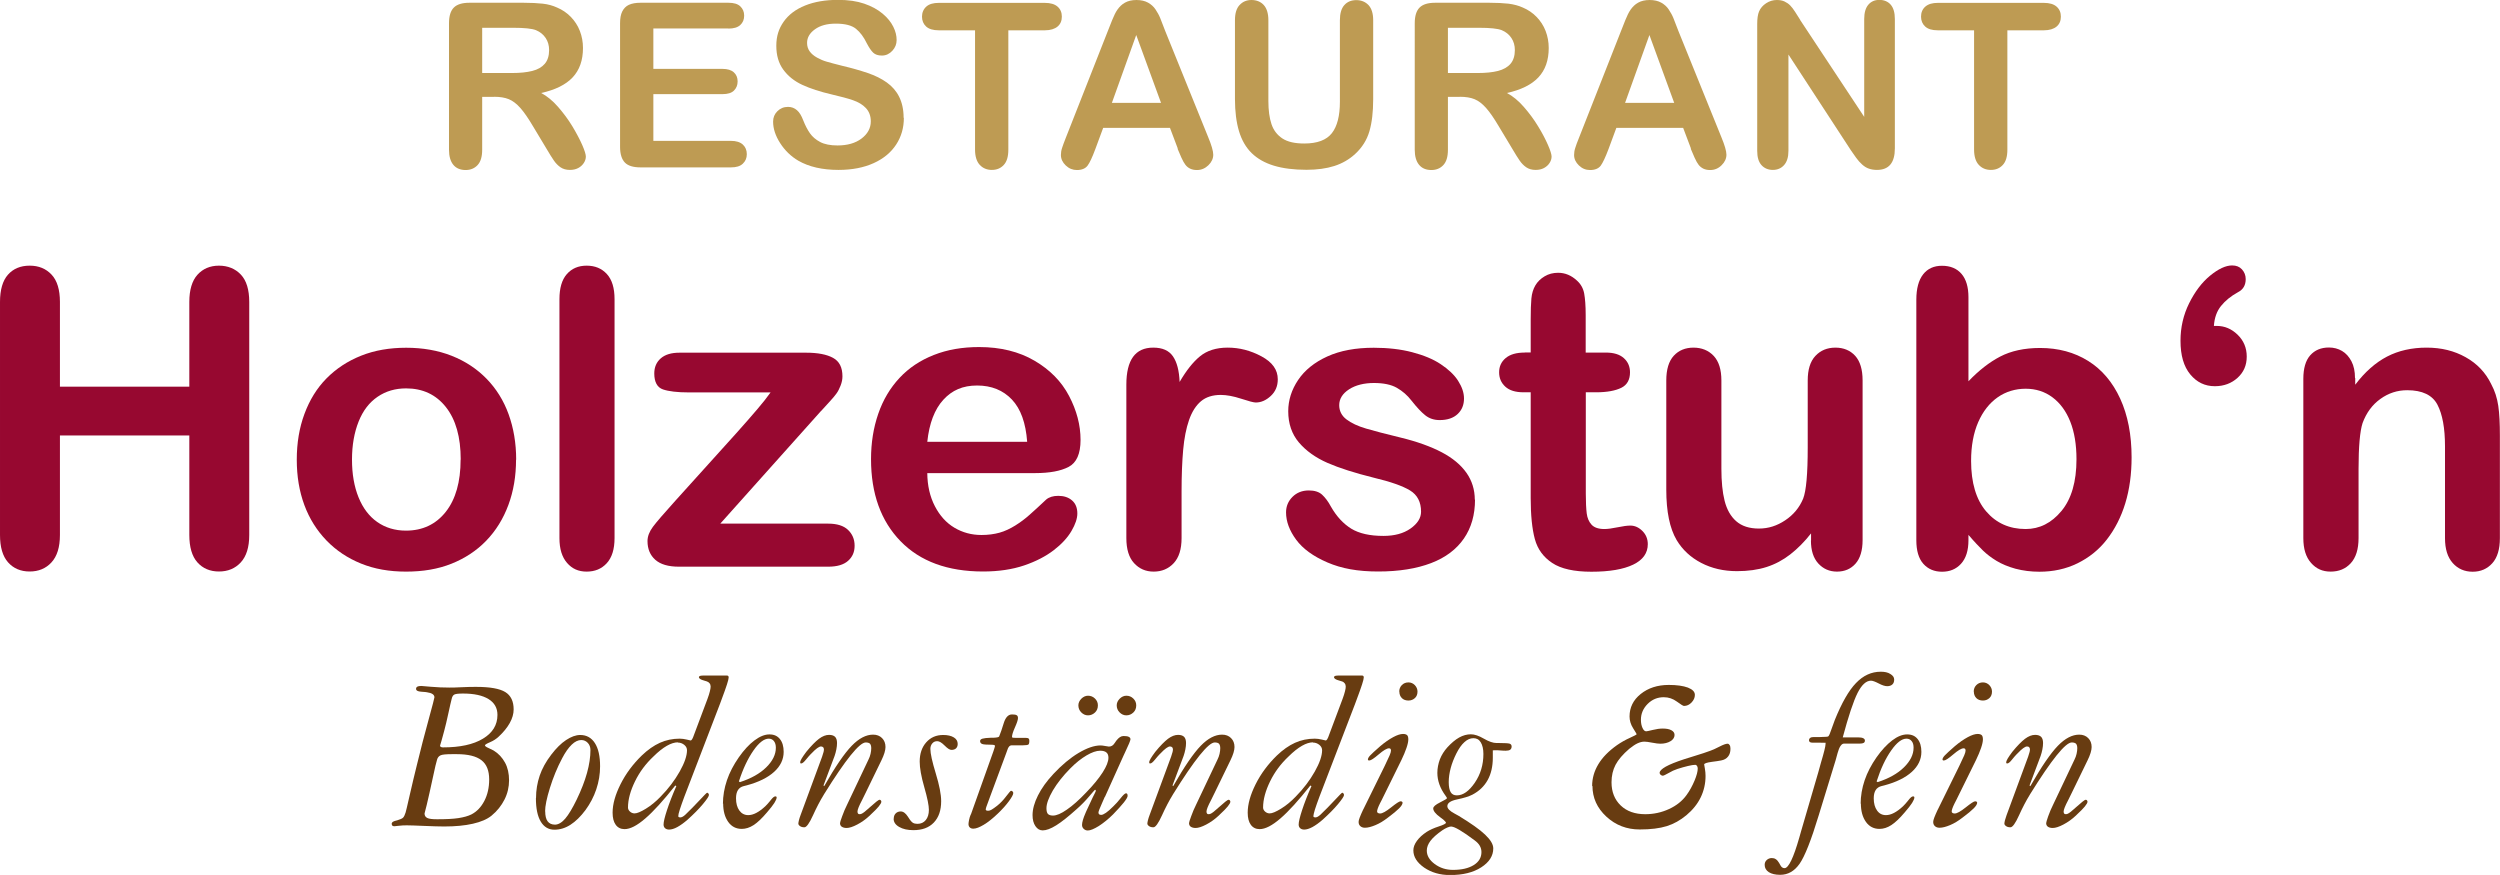
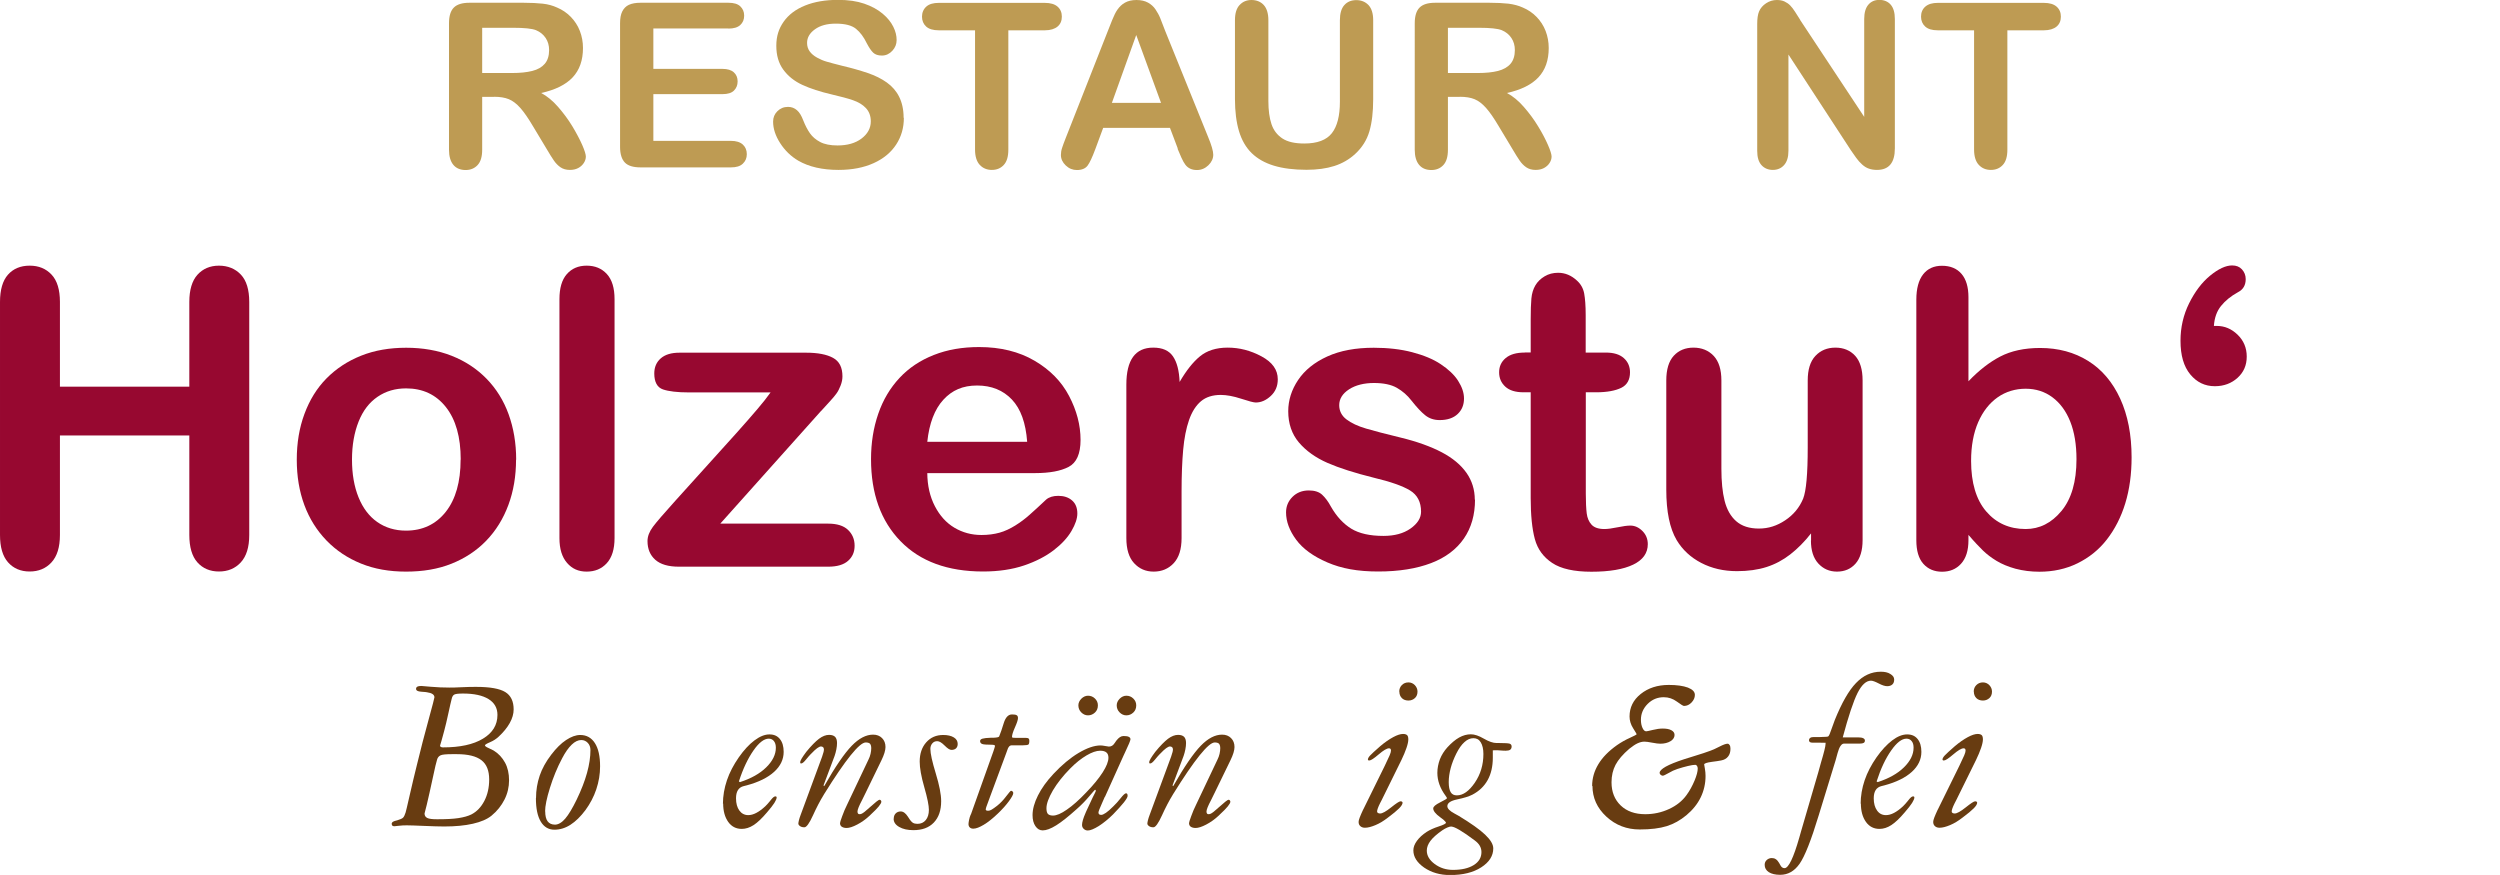
<svg xmlns="http://www.w3.org/2000/svg" id="a" viewBox="0 0 217.76 76.21">
  <path d="M5.22,26.3v7.38h11.27v-7.38c0-1.05.24-1.85.71-2.37s1.1-.79,1.87-.79,1.42.26,1.91.78.73,1.32.73,2.38v20.3c0,1.07-.25,1.86-.74,2.39s-1.12.79-1.9.79-1.41-.27-1.88-.8-.7-1.33-.7-2.38v-8.67H5.22v8.67c0,1.07-.25,1.86-.74,2.39s-1.12.79-1.9.79-1.41-.27-1.88-.8-.7-1.33-.7-2.38v-20.3c0-1.05.23-1.85.69-2.37s1.09-.79,1.89-.79,1.42.26,1.91.78.73,1.32.73,2.38Z" style="fill:#970830;" />
  <path d="M44.95,40.03c0,1.43-.22,2.75-.67,3.96s-1.09,2.24-1.93,3.11-1.85,1.53-3.02,2-2.49.69-3.96.69-2.76-.23-3.92-.7-2.17-1.14-3.01-2.01-1.49-1.9-1.93-3.09-.66-2.5-.66-3.95.22-2.78.67-3.99,1.08-2.24,1.92-3.09,1.84-1.51,3.02-1.98,2.49-.69,3.92-.69,2.77.23,3.96.7,2.2,1.14,3.04,2,1.49,1.9,1.92,3.09.66,2.51.66,3.96ZM40.13,40.03c0-1.96-.43-3.48-1.29-4.57s-2.02-1.63-3.47-1.63c-.94,0-1.76.24-2.48.73s-1.27,1.2-1.65,2.15-.58,2.06-.58,3.32.19,2.35.57,3.29.93,1.66,1.63,2.15,1.54.75,2.5.75c1.45,0,2.61-.55,3.47-1.64s1.29-2.61,1.29-4.54Z" style="fill:#970830;" />
  <path d="M48.73,46.87v-20.81c0-.96.21-1.69.64-2.18s1-.74,1.73-.74,1.31.24,1.76.73.67,1.22.67,2.19v20.81c0,.97-.23,1.7-.68,2.19s-1.03.73-1.75.73-1.27-.25-1.71-.76-.66-1.22-.66-2.16Z" style="fill:#970830;" />
  <path d="M71.53,35.78l-8.79,9.83h9.4c.76,0,1.34.18,1.72.54s.58.82.58,1.38-.19.98-.57,1.32-.96.51-1.73.51h-13.01c-.91,0-1.6-.2-2.05-.6s-.68-.94-.68-1.63c0-.41.16-.82.47-1.24s.97-1.18,1.97-2.29c1.05-1.17,2.01-2.23,2.87-3.18.86-.95,1.66-1.84,2.4-2.66s1.35-1.53,1.84-2.1c.49-.57.88-1.07,1.17-1.48h-7.14c-.98,0-1.73-.09-2.23-.26s-.76-.64-.76-1.39c0-.55.19-.99.57-1.32s.92-.49,1.63-.49h11.02c1.02,0,1.8.15,2.35.45s.82.83.82,1.61c0,.26-.05.52-.16.8s-.22.5-.35.68-.3.39-.53.64-.5.55-.83.91Z" style="fill:#970830;" />
  <path d="M90.16,41.21h-9.39c.01,1.09.23,2.05.66,2.88s1,1.46,1.71,1.88,1.49.63,2.35.63c.57,0,1.1-.07,1.57-.2s.93-.35,1.38-.63.86-.59,1.23-.92.86-.77,1.46-1.34c.25-.21.6-.32,1.05-.32.49,0,.89.13,1.2.4s.46.65.46,1.14c0,.43-.17.94-.51,1.52s-.85,1.14-1.54,1.67-1.55.98-2.58,1.33-2.23.53-3.58.53c-3.08,0-5.48-.88-7.19-2.64s-2.57-4.14-2.57-7.15c0-1.42.21-2.73.63-3.95s1.04-2.25,1.85-3.12,1.8-1.53,2.99-2,2.5-.69,3.94-.69c1.88,0,3.48.4,4.83,1.19s2.35,1.81,3.01,3.07,1,2.53,1,3.83c0,1.21-.35,1.99-1.04,2.35s-1.66.54-2.92.54ZM80.77,38.48h8.7c-.12-1.64-.56-2.87-1.33-3.68s-1.78-1.22-3.03-1.22-2.18.41-2.94,1.24-1.23,2.05-1.4,3.67Z" style="fill:#970830;" />
  <path d="M102.92,42.86v4.01c0,.97-.23,1.7-.69,2.19s-1.04.73-1.74.73-1.26-.25-1.71-.74-.67-1.22-.67-2.18v-13.36c0-2.16.78-3.23,2.34-3.23.8,0,1.37.25,1.72.76s.54,1.25.58,2.23c.57-.98,1.16-1.73,1.77-2.23s1.41-.76,2.42-.76,1.99.25,2.94.76,1.42,1.17,1.42,2c0,.59-.2,1.07-.61,1.45s-.84.57-1.31.57c-.18,0-.6-.11-1.27-.33s-1.27-.33-1.78-.33c-.7,0-1.28.18-1.72.55s-.79.92-1.04,1.64-.42,1.59-.51,2.59-.14,2.22-.14,3.67Z" style="fill:#970830;" />
  <path d="M128.48,43.51c0,1.32-.32,2.46-.97,3.4s-1.6,1.66-2.86,2.14-2.79.73-4.6.73-3.2-.26-4.43-.79-2.14-1.19-2.72-1.98-.88-1.58-.88-2.38c0-.53.19-.98.56-1.35s.85-.56,1.42-.56c.5,0,.89.12,1.16.37s.53.59.77,1.04c.49.86,1.08,1.49,1.77,1.92.69.42,1.62.63,2.8.63.96,0,1.75-.21,2.36-.64s.92-.92.92-1.47c0-.84-.32-1.46-.96-1.85s-1.69-.76-3.16-1.11c-1.65-.41-3-.84-4.03-1.29s-1.87-1.05-2.49-1.78-.93-1.65-.93-2.72c0-.96.29-1.87.86-2.72s1.42-1.54,2.54-2.05,2.47-.76,4.05-.76c1.24,0,2.36.13,3.35.39s1.82.6,2.48,1.04,1.17.91,1.51,1.44.52,1.04.52,1.55c0,.55-.18,1-.55,1.35s-.89.53-1.57.53c-.49,0-.91-.14-1.26-.42s-.74-.7-1.19-1.27c-.36-.47-.79-.84-1.28-1.12s-1.16-.42-2-.42-1.59.18-2.16.55-.86.83-.86,1.38c0,.5.21.92.63,1.24s.99.59,1.71.8,1.7.47,2.95.77c1.49.36,2.7.8,3.65,1.3s1.66,1.1,2.14,1.78.73,1.47.73,2.35Z" style="fill:#970830;" />
  <path d="M132.8,30.7h.53v-2.88c0-.77.02-1.38.06-1.82s.16-.82.34-1.13c.19-.33.46-.59.81-.8s.74-.31,1.18-.31c.61,0,1.16.23,1.65.69.33.3.54.68.62,1.12s.13,1.06.13,1.87v3.27h1.76c.68,0,1.2.16,1.56.48s.54.74.54,1.24c0,.64-.25,1.1-.76,1.35s-1.24.39-2.19.39h-.9v8.82c0,.75.03,1.33.08,1.73s.19.73.42.98.6.38,1.12.38c.28,0,.66-.05,1.14-.15s.86-.15,1.12-.15c.39,0,.74.16,1.05.47s.47.69.47,1.15c0,.77-.42,1.37-1.27,1.78s-2.06.62-3.64.62c-1.5,0-2.64-.25-3.41-.76s-1.28-1.2-1.52-2.09-.36-2.08-.36-3.57v-9.21h-.63c-.69,0-1.22-.16-1.58-.49s-.54-.74-.54-1.25.19-.92.57-1.24.93-.48,1.66-.48Z" style="fill:#970830;" />
  <path d="M157.75,47.08v-.62c-.57.73-1.18,1.34-1.81,1.83s-1.32.86-2.07,1.1-1.61.36-2.57.36c-1.16,0-2.2-.24-3.12-.72s-1.63-1.14-2.14-1.99c-.6-1.02-.9-2.48-.9-4.39v-9.51c0-.96.22-1.68.65-2.15s1.01-.71,1.72-.71,1.31.24,1.76.72.67,1.2.67,2.14v7.68c0,1.11.09,2.05.28,2.8s.52,1.35,1.01,1.78,1.15.64,1.98.64,1.57-.24,2.29-.72,1.24-1.11,1.56-1.88c.27-.68.4-2.17.4-4.46v-5.84c0-.95.22-1.66.67-2.14s1.03-.72,1.74-.72,1.29.24,1.72.71.65,1.19.65,2.15v13.9c0,.91-.21,1.6-.62,2.06s-.95.69-1.61.69-1.2-.24-1.63-.71-.64-1.14-.64-2Z" style="fill:#970830;" />
  <path d="M171.46,25.88v7.33c.9-.94,1.82-1.66,2.76-2.15s2.1-.75,3.48-.75c1.59,0,2.99.38,4.19,1.13s2.13,1.85,2.79,3.29.99,3.14.99,5.11c0,1.45-.18,2.79-.55,4s-.91,2.26-1.61,3.16-1.56,1.58-2.56,2.07-2.11.73-3.31.73c-.74,0-1.43-.09-2.08-.26-.65-.18-1.2-.41-1.66-.69s-.85-.58-1.17-.89-.75-.76-1.27-1.37v.47c0,.9-.22,1.58-.65,2.05s-.98.69-1.65.69-1.22-.23-1.63-.69-.61-1.15-.61-2.05v-20.95c0-.97.2-1.71.59-2.21s.94-.75,1.64-.75c.74,0,1.31.24,1.71.71s.6,1.15.6,2.03ZM171.69,40.14c0,1.91.44,3.38,1.31,4.4s2.02,1.54,3.44,1.54c1.21,0,2.25-.52,3.12-1.57s1.31-2.55,1.31-4.51c0-1.27-.18-2.36-.54-3.27s-.88-1.62-1.55-2.12-1.45-.75-2.34-.75-1.73.25-2.44.75-1.28,1.22-1.69,2.16-.62,2.07-.62,3.37Z" style="fill:#970830;" />
  <path d="M192.85,28.39h.25c.67,0,1.27.25,1.8.76s.8,1.15.8,1.91-.27,1.37-.8,1.85-1.19.73-1.98.73c-.86,0-1.57-.34-2.14-1.03s-.85-1.66-.85-2.93c0-1.16.25-2.25.75-3.26s1.11-1.82,1.83-2.41,1.36-.89,1.92-.89c.35,0,.64.11.85.34s.33.51.33.85c0,.53-.22.91-.67,1.14-.62.34-1.11.74-1.48,1.2s-.57,1.03-.62,1.72Z" style="fill:#970830;" />
-   <path d="M205.15,32.93v.58c.84-1.11,1.77-1.93,2.77-2.45s2.15-.78,3.45-.78,2.4.28,3.39.83,1.74,1.33,2.23,2.34c.32.59.52,1.22.62,1.9s.14,1.55.14,2.6v8.93c0,.96-.22,1.69-.66,2.18s-1.01.74-1.71.74-1.29-.25-1.74-.76-.67-1.22-.67-2.16v-8c0-1.58-.22-2.79-.66-3.63s-1.32-1.26-2.63-1.26c-.86,0-1.63.25-2.34.76s-1.22,1.21-1.55,2.1c-.23.71-.35,2.05-.35,4.01v6.01c0,.97-.23,1.7-.68,2.19s-1.03.73-1.75.73-1.26-.25-1.71-.76-.67-1.22-.67-2.16v-13.87c0-.91.2-1.6.6-2.05s.94-.68,1.63-.68c.42,0,.8.1,1.14.3s.61.5.82.9.31.88.31,1.46Z" style="fill:#970830;" />
  <path d="M43.02,8.44h-1.02v4.6c0,.61-.13,1.05-.4,1.34s-.62.43-1.04.43c-.46,0-.82-.15-1.07-.45s-.38-.74-.38-1.32V2.02c0-.62.14-1.08.42-1.36s.73-.42,1.36-.42h4.72c.65,0,1.21.03,1.67.08s.88.17,1.25.34c.45.19.85.46,1.19.81s.61.76.79,1.23.27.96.27,1.48c0,1.07-.3,1.92-.9,2.56s-1.52,1.09-2.74,1.36c.51.27,1.01.68,1.47,1.21s.89,1.1,1.25,1.7.65,1.15.86,1.63.31.82.31,1-.06.38-.18.56-.28.33-.49.44-.45.16-.72.16c-.33,0-.6-.08-.82-.23s-.41-.35-.57-.58-.38-.58-.65-1.04l-1.16-1.93c-.42-.71-.79-1.25-1.12-1.62s-.66-.62-1-.76c-.34-.14-.77-.21-1.28-.21ZM44.68,2.42h-2.68v3.94h2.6c.7,0,1.28-.06,1.76-.18s.84-.33,1.09-.62.38-.69.38-1.2c0-.4-.1-.75-.3-1.05s-.48-.53-.84-.68c-.34-.14-1.01-.21-2-.21Z" style="fill:#be9b53;" />
  <path d="M63.44,2.48h-6.53v3.52h6.02c.44,0,.77.1.99.3s.33.46.33.79-.11.59-.32.8-.55.31-1,.31h-6.02v4.07h6.76c.46,0,.8.11,1.03.32s.35.49.35.84-.12.61-.35.83-.57.32-1.03.32h-7.88c-.63,0-1.09-.14-1.36-.42s-.42-.73-.42-1.36V2.02c0-.42.06-.76.19-1.02s.32-.46.58-.58.6-.18,1.01-.18h7.66c.46,0,.81.1,1.03.31s.34.47.34.81-.11.61-.34.82-.57.31-1.03.31Z" style="fill:#be9b53;" />
  <path d="M78.73,10.26c0,.87-.22,1.64-.67,2.33s-1.1,1.23-1.96,1.62-1.88.59-3.06.59c-1.41,0-2.58-.27-3.5-.8-.65-.38-1.18-.9-1.59-1.54s-.61-1.26-.61-1.87c0-.35.12-.65.37-.9s.56-.38.93-.38c.31,0,.56.1.78.29s.39.48.54.87c.18.46.38.84.59,1.14s.51.56.89.76c.38.2.89.3,1.51.3.86,0,1.56-.2,2.09-.6s.81-.9.81-1.5c0-.48-.15-.86-.43-1.16s-.66-.52-1.12-.68-1.07-.32-1.84-.5c-1.03-.24-1.89-.52-2.58-.84s-1.24-.76-1.65-1.32-.61-1.25-.61-2.08.21-1.49.64-2.1,1.05-1.08,1.87-1.41,1.77-.49,2.87-.49c.88,0,1.64.11,2.28.33s1.17.51,1.6.87.73.74.93,1.14.29.78.29,1.16c0,.35-.12.66-.37.93s-.55.42-.91.42c-.33,0-.58-.08-.76-.25s-.36-.44-.56-.82c-.26-.54-.57-.96-.94-1.26s-.95-.45-1.76-.45c-.75,0-1.35.16-1.81.49s-.69.72-.69,1.19c0,.29.08.53.23.74s.37.39.64.54.55.27.83.35.74.21,1.39.37c.81.19,1.54.4,2.19.62s1.21.5,1.67.83.82.74,1.07,1.24.39,1.11.39,1.83Z" style="fill:#be9b53;" />
  <path d="M90.99,2.64h-3.16v10.4c0,.6-.13,1.04-.4,1.33s-.61.43-1.04.43-.78-.15-1.05-.44-.41-.74-.41-1.33V2.64h-3.16c-.49,0-.86-.11-1.1-.33s-.36-.51-.36-.86.13-.66.38-.88.61-.32,1.09-.32h9.22c.5,0,.87.11,1.12.33s.37.51.37.87-.12.65-.37.86-.62.33-1.11.33Z" style="fill:#be9b53;" />
  <path d="M102.59,12.94l-.68-1.8h-5.82l-.68,1.84c-.27.72-.49,1.2-.68,1.45s-.5.38-.93.38c-.36,0-.69-.13-.97-.4s-.42-.57-.42-.91c0-.2.03-.4.1-.61s.17-.5.32-.87l3.66-9.3c.1-.27.23-.59.38-.96s.3-.69.47-.93.38-.45.65-.6.6-.23,1-.23.74.08,1.01.23.49.35.65.59.31.5.42.78.26.65.43,1.11l3.74,9.24c.29.7.44,1.21.44,1.53s-.14.64-.42.91-.61.42-1,.42c-.23,0-.42-.04-.59-.12s-.3-.19-.41-.33-.23-.35-.36-.64-.24-.55-.33-.77ZM96.85,8.96h4.28l-2.16-5.91-2.12,5.91Z" style="fill:#be9b53;" />
  <path d="M107.57,8.64V1.76c0-.59.13-1.03.4-1.32s.61-.44,1.04-.44.81.15,1.07.44.4.73.4,1.32v7.04c0,.8.09,1.47.27,2.01s.5.95.95,1.25c.46.3,1.09.44,1.91.44,1.13,0,1.93-.3,2.4-.9s.7-1.52.7-2.74V1.76c0-.59.13-1.03.39-1.32.26-.29.61-.43,1.04-.43s.79.15,1.06.43c.27.29.41.73.41,1.32v6.88c0,1.12-.11,2.05-.33,2.8-.22.75-.63,1.41-1.24,1.97-.52.48-1.13.83-1.82,1.05-.69.22-1.5.33-2.42.33-1.1,0-2.05-.12-2.84-.36s-1.44-.61-1.94-1.1-.87-1.14-1.1-1.91-.35-1.71-.35-2.79Z" style="fill:#be9b53;" />
  <path d="M127.14,8.44h-1.02v4.6c0,.61-.13,1.05-.4,1.34-.27.29-.62.43-1.04.43-.46,0-.82-.15-1.07-.45s-.38-.74-.38-1.32V2.02c0-.62.14-1.08.42-1.36.28-.28.73-.42,1.36-.42h4.72c.65,0,1.21.03,1.67.08.46.06.88.17,1.25.34.45.19.85.46,1.19.81.34.35.61.76.79,1.23.18.47.27.96.27,1.48,0,1.07-.3,1.92-.9,2.56-.6.64-1.52,1.09-2.74,1.36.51.27,1.01.68,1.47,1.21s.89,1.1,1.25,1.7c.37.6.65,1.15.86,1.63s.31.82.31,1-.06.38-.18.56c-.12.19-.29.33-.49.44-.21.11-.45.16-.72.16-.33,0-.6-.08-.82-.23-.22-.15-.41-.35-.57-.58-.16-.23-.38-.58-.65-1.04l-1.16-1.93c-.42-.71-.79-1.25-1.12-1.62-.33-.37-.66-.62-1-.76-.34-.14-.77-.21-1.28-.21ZM128.8,2.42h-2.68v3.94h2.6c.7,0,1.28-.06,1.76-.18.47-.12.84-.33,1.09-.62.25-.29.38-.69.38-1.2,0-.4-.1-.75-.3-1.05-.2-.3-.48-.53-.84-.68-.34-.14-1.01-.21-2-.21Z" style="fill:#be9b53;" />
-   <path d="M147.29,12.94l-.68-1.8h-5.82l-.68,1.84c-.27.72-.5,1.2-.68,1.45-.19.25-.5.38-.93.38-.37,0-.69-.13-.97-.4-.28-.27-.42-.57-.42-.91,0-.2.03-.4.1-.61.06-.21.17-.5.32-.87l3.66-9.3c.1-.27.23-.59.38-.96.15-.37.3-.69.47-.93s.38-.45.65-.6c.27-.15.6-.23,1-.23s.74.08,1.01.23c.27.15.49.35.65.59s.31.5.42.78c.11.28.26.65.43,1.11l3.74,9.24c.29.7.44,1.21.44,1.53s-.14.64-.42.91c-.28.28-.61.42-1,.42-.23,0-.42-.04-.59-.12-.16-.08-.3-.19-.41-.33-.11-.14-.23-.35-.36-.64s-.24-.55-.33-.77ZM141.55,8.96h4.28l-2.16-5.91-2.12,5.91Z" style="fill:#be9b53;" />
  <path d="M156.8,1.74l5.58,8.44V1.66c0-.55.12-.97.36-1.25.24-.28.56-.42.96-.42s.75.14.99.42c.24.28.36.69.36,1.25v11.26c0,1.26-.52,1.88-1.56,1.88-.26,0-.5-.04-.7-.11-.21-.07-.4-.19-.59-.36-.18-.16-.35-.35-.51-.57s-.31-.44-.47-.67l-5.44-8.34v8.39c0,.55-.13.96-.38,1.24s-.58.42-.98.42-.74-.14-.99-.42c-.25-.28-.37-.69-.37-1.24V2.1c0-.47.05-.84.16-1.1.12-.29.33-.53.62-.72.29-.19.6-.28.93-.28.26,0,.48.04.67.13s.35.2.49.34c.14.14.28.33.43.56s.3.47.45.71Z" style="fill:#be9b53;" />
  <path d="M178.01,2.64h-3.16v10.4c0,.6-.13,1.04-.4,1.33-.27.29-.61.43-1.04.43s-.78-.15-1.05-.44-.41-.74-.41-1.33V2.64h-3.16c-.5,0-.86-.11-1.1-.33s-.36-.51-.36-.86.12-.66.38-.88.61-.32,1.09-.32h9.22c.5,0,.87.11,1.12.33s.37.51.37.87-.12.65-.37.86-.62.33-1.11.33Z" style="fill:#be9b53;" />
  <path d="M34.13,71.72c0-.1.12-.18.36-.24.03,0,.06-.01.09-.02.27-.08.45-.16.53-.24s.15-.23.22-.45c.02-.05.14-.55.35-1.48s.43-1.84.65-2.73c.31-1.28.64-2.56.99-3.83s.52-1.94.52-1.99c0-.23-.22-.38-.65-.44-.05,0-.09-.01-.13-.02-.09-.01-.22-.02-.38-.03-.29-.02-.44-.1-.44-.25,0-.08.04-.15.11-.19s.19-.06.35-.06c0,0,.28.02.83.07s1.09.07,1.63.07c.18,0,.53,0,1.04-.03s.94-.03,1.28-.03c1.2,0,2.04.15,2.53.45s.73.81.73,1.51c0,.38-.11.78-.34,1.19s-.55.8-.96,1.18c-.21.2-.47.37-.76.49s-.44.22-.44.27c0,.07.11.15.32.24.18.08.33.16.43.21.43.26.76.62,1,1.06s.35.96.35,1.54-.13,1.15-.4,1.68-.64,1-1.13,1.4c-.38.31-.92.54-1.62.7s-1.53.24-2.5.24c-.44,0-1.02-.02-1.74-.05s-1.23-.05-1.52-.05c-.23,0-.47.01-.71.04s-.36.04-.37.04c-.08,0-.15-.02-.18-.06s-.06-.1-.06-.2ZM39.79,65.69h-.4c-.52,0-.86.03-1.01.1s-.26.19-.31.38c-.06.18-.19.71-.38,1.62s-.37,1.67-.52,2.32c-.03.14-.07.3-.12.47s-.07.26-.07.28c0,.18.08.31.24.39s.45.11.86.11c.78,0,1.4-.03,1.85-.1s.83-.17,1.13-.32c.48-.25.85-.64,1.13-1.18s.42-1.16.42-1.87c0-.76-.22-1.32-.67-1.67s-1.16-.53-2.15-.53ZM40.33,60.41c-.4,0-.65.03-.76.09s-.19.19-.23.39c-.05.2-.15.6-.28,1.22s-.26,1.14-.37,1.56c-.07.28-.15.56-.23.84s-.13.43-.13.44c0,.05.02.08.07.11s.11.04.19.04c1.48,0,2.64-.25,3.48-.76s1.26-1.19,1.26-2.07c0-.6-.26-1.06-.78-1.38s-1.26-.48-2.22-.48Z" style="fill:#683c11;" />
  <path d="M46.69,69.51c0-.68.11-1.33.32-1.95s.55-1.23,1.01-1.83c.42-.55.85-.98,1.29-1.27s.85-.44,1.23-.44c.55,0,.98.24,1.28.71s.45,1.14.45,2.02c0,.68-.11,1.34-.33,2s-.54,1.26-.95,1.82c-.42.56-.85.98-1.3,1.27s-.92.43-1.4.43c-.51,0-.91-.24-1.19-.71s-.42-1.15-.42-2.03ZM47.49,70.67c0,.39.07.68.21.87s.36.29.64.29.59-.17.89-.52.63-.9,1-1.66c.4-.83.7-1.6.9-2.32s.3-1.39.3-2c0-.25-.08-.46-.23-.62s-.34-.25-.57-.25c-.27,0-.55.13-.83.4s-.56.66-.83,1.18c-.44.83-.79,1.69-1.07,2.59s-.42,1.58-.42,2.05Z" style="fill:#683c11;" />
-   <path d="M58.92,68.48l-.1-.06c-1.02,1.29-1.88,2.24-2.61,2.87s-1.32.93-1.81.93c-.33,0-.59-.13-.77-.38s-.27-.6-.27-1.05c0-.74.23-1.56.69-2.48s1.08-1.75,1.85-2.5c.52-.5,1.05-.87,1.58-1.11s1.11-.36,1.72-.36c.2,0,.4.03.62.08s.33.08.34.08c.08,0,.18-.16.29-.49.04-.1.07-.19.09-.24l1.08-2.88c.1-.27.17-.49.21-.66s.07-.32.07-.42c0-.11-.03-.21-.09-.29s-.15-.14-.25-.17c-.06-.02-.14-.04-.23-.07-.3-.08-.45-.18-.45-.29,0-.06.04-.1.11-.12s.19-.03.35-.03h1.96c.06,0,.1.01.13.04s.04.07.04.13c0,.2-.2.81-.59,1.85-.07.2-.13.35-.17.46l-3.11,8.1c-.16.42-.28.78-.38,1.08s-.14.5-.14.6c0,.03.02.05.05.07s.07.03.13.03c.06,0,.12-.02.2-.06s.15-.1.24-.18c.41-.39.82-.81,1.23-1.25s.63-.66.66-.66c.04,0,.07.02.11.06s.05.09.05.14c0,.11-.18.38-.53.8s-.8.87-1.32,1.34c-.33.29-.63.5-.9.65s-.52.22-.72.22c-.14,0-.26-.04-.35-.12s-.13-.19-.13-.32c0-.23.1-.65.3-1.26s.47-1.31.81-2.08ZM59.05,64.66c-.29,0-.61.1-.96.3s-.75.51-1.18.94c-.66.62-1.2,1.34-1.6,2.16s-.61,1.58-.61,2.28c0,.13.06.25.17.35s.25.16.4.16c.22,0,.55-.14.99-.41s.87-.62,1.28-1.05c.68-.69,1.23-1.42,1.66-2.18s.64-1.39.64-1.86c0-.18-.08-.34-.24-.47s-.35-.2-.56-.2Z" style="fill:#683c11;" />
  <path d="M62.97,70.02c0-.69.12-1.38.35-2.06s.58-1.34,1.03-1.99c.45-.64.9-1.13,1.37-1.48s.9-.52,1.3-.52.69.13.91.4.33.64.33,1.12c0,.66-.28,1.24-.83,1.74s-1.35.9-2.4,1.18c-.05.01-.13.03-.24.06-.46.11-.68.47-.68,1.07,0,.44.1.8.29,1.06s.45.4.77.4c.22,0,.45-.06.7-.19s.51-.32.79-.58c.14-.14.3-.31.47-.53s.3-.33.39-.33c.05,0,.08,0,.1.02s.03.04.03.07c0,.11-.07.27-.2.48s-.35.48-.64.82c-.44.52-.83.89-1.17,1.11s-.69.33-1.03.33c-.49,0-.89-.2-1.18-.61s-.44-.94-.44-1.61ZM64.47,68.12c.95-.31,1.71-.73,2.27-1.28s.84-1.12.84-1.71c0-.25-.06-.44-.17-.58s-.26-.21-.45-.21c-.4,0-.85.34-1.33,1.03s-.91,1.58-1.27,2.7l.11.06Z" style="fill:#683c11;" />
  <path d="M71.8,68.46c.96-1.69,1.76-2.85,2.39-3.5s1.25-.97,1.86-.97c.32,0,.58.1.78.3s.3.46.3.78c0,.14-.03.31-.09.51s-.15.41-.26.64l-1.39,2.86c-.07.15-.17.35-.3.61-.27.51-.4.84-.4,1,0,.08.02.14.05.18s.08.05.16.05c.14,0,.34-.13.61-.38l.05-.04.17-.15c.51-.46.8-.69.88-.69.04,0,.08.02.11.05.03.04.05.08.05.12,0,.18-.3.55-.91,1.11l-.09.09c-.35.33-.72.59-1.1.79-.38.2-.69.3-.93.3-.18,0-.31-.04-.42-.11-.1-.07-.15-.18-.15-.31,0-.06.06-.27.19-.61.12-.34.27-.69.44-1.03l1.85-3.9c.08-.16.14-.32.18-.5.04-.18.06-.34.06-.49,0-.18-.04-.31-.11-.39-.07-.07-.2-.11-.37-.11-.55,0-1.76,1.5-3.63,4.51l-.04.07c-.31.5-.62,1.1-.93,1.78s-.56,1.03-.74,1.03c-.16,0-.28-.03-.38-.1s-.15-.14-.15-.23c0-.05.02-.15.05-.28s.08-.28.14-.44l1.88-5.1c.06-.21.11-.35.13-.42s.03-.14.03-.18c0-.1-.02-.17-.07-.22s-.11-.07-.19-.07c-.17,0-.44.2-.83.61-.05.05-.08.08-.11.11-.1.11-.23.25-.37.43-.18.22-.31.33-.41.33-.03,0-.06,0-.07-.02s-.02-.04-.02-.07c0-.08.04-.19.13-.34.09-.15.22-.34.4-.58.43-.53.81-.91,1.11-1.14.31-.23.6-.34.88-.34.23,0,.41.06.52.17s.17.29.17.54c0,.17-.02.36-.06.56s-.09.39-.15.56l-.97,2.58.08.06Z" style="fill:#683c11;" />
  <path d="M77.85,71.3c0-.19.06-.34.17-.45s.26-.17.43-.17c.23,0,.43.15.62.44.04.06.06.1.08.12.14.23.27.37.37.43s.23.09.39.09c.31,0,.55-.11.73-.33s.27-.52.27-.89-.13-1.03-.4-1.97-.4-1.68-.4-2.23c0-.69.19-1.25.57-1.68s.87-.64,1.48-.64c.38,0,.69.07.92.21s.34.33.34.57c0,.16-.05.29-.14.38s-.23.14-.4.14c-.16,0-.35-.13-.6-.38s-.46-.38-.64-.38c-.18,0-.32.06-.43.19s-.17.28-.17.48c0,.41.16,1.12.47,2.14s.47,1.82.47,2.42c0,.79-.21,1.41-.64,1.86s-1.02.66-1.78.66c-.5,0-.91-.09-1.24-.28s-.48-.43-.48-.71Z" style="fill:#683c11;" />
  <path d="M84.57,70.94l1.96-5.5c.04-.12.07-.22.1-.31s.04-.14.04-.16c0-.03-.02-.05-.07-.07s-.12-.03-.2-.03c-.46,0-.75-.02-.86-.07s-.17-.13-.17-.25c0-.1.07-.17.21-.21s.38-.07.73-.08c.06,0,.13,0,.22,0,.3-.01.47-.05.5-.11.13-.32.26-.7.39-1.13.16-.53.4-.79.73-.79.2,0,.33.02.41.07s.11.13.11.25c0,.15-.09.42-.26.8s-.26.66-.26.84c0,.03.02.05.05.06s.13.02.29.02h.84c.13,0,.22.02.26.05s.07.1.07.2c0,.18-.03.29-.08.33s-.22.07-.49.07h-.3c-.06,0-.16,0-.31,0s-.26,0-.35,0c-.18,0-.31.14-.39.42-.04.11-.07.2-.09.25l-1.39,3.75c-.05.16-.13.35-.22.6-.12.31-.18.49-.18.55,0,.05.02.08.05.1s.09.03.17.03c.08,0,.19-.03.3-.1s.28-.18.48-.34c.29-.23.55-.51.79-.83s.38-.47.41-.47c.05,0,.1.02.14.06s.06.08.06.14c0,.13-.13.37-.38.71s-.58.71-.98,1.09c-.44.42-.84.74-1.21.96-.37.22-.67.34-.91.34-.14,0-.24-.04-.31-.11s-.11-.17-.11-.29c0-.08.02-.2.05-.36s.08-.31.14-.46Z" style="fill:#683c11;" />
  <path d="M96.23,69.41c-.06.13-.14.31-.24.55-.21.46-.31.73-.31.81,0,.07.02.13.06.16.04.03.1.05.18.05.1,0,.23-.06.41-.18.17-.12.39-.3.64-.56.2-.19.42-.43.64-.71.22-.28.38-.43.47-.43.05,0,.09.02.11.06.02.04.03.1.03.17,0,.1-.11.29-.33.57-.22.27-.53.62-.93,1.03-.41.41-.83.75-1.25,1.02-.42.26-.74.39-.96.39-.14,0-.25-.05-.35-.14s-.15-.21-.15-.34c0-.23.1-.58.31-1.06.03-.07.06-.12.07-.16.18-.4.36-.79.54-1.16.19-.37.28-.56.28-.58,0-.03,0-.06-.02-.08s-.03-.03-.05-.03c-.01,0-.18.19-.51.58s-.69.76-1.09,1.11c-.71.64-1.3,1.11-1.78,1.41s-.87.44-1.18.44c-.25,0-.46-.12-.63-.37s-.25-.57-.25-.96c0-.52.16-1.09.47-1.71s.76-1.25,1.35-1.88c.73-.78,1.46-1.39,2.18-1.82s1.37-.66,1.92-.66c.11,0,.25.02.41.05s.27.05.32.05c.21,0,.37-.1.49-.29.04-.06.07-.1.09-.13.01-.02.04-.05.07-.1.21-.27.41-.4.62-.4s.36.02.46.07.15.12.15.21c0,.1-.16.49-.48,1.16-.06.12-.1.22-.14.3l-1.6,3.55ZM95.83,65.39c-.33,0-.73.14-1.19.41s-.94.65-1.43,1.15c-.62.63-1.12,1.26-1.5,1.9-.37.64-.56,1.16-.56,1.55,0,.24.04.4.13.5.09.09.24.14.44.14.31,0,.71-.17,1.21-.52.5-.34,1.06-.84,1.67-1.48.62-.64,1.1-1.22,1.44-1.75.34-.53.51-.96.51-1.29,0-.21-.06-.36-.18-.46s-.3-.15-.54-.15ZM93.93,61.44c0-.21.09-.41.26-.58s.37-.26.58-.26c.23,0,.44.08.61.25s.25.36.25.59c0,.25-.08.46-.25.62s-.37.25-.61.25c-.23,0-.42-.09-.59-.26s-.25-.38-.25-.62ZM97.27,61.44c0-.21.09-.41.26-.58s.37-.26.58-.26c.23,0,.44.08.61.25s.25.36.25.59c0,.25-.08.46-.25.62s-.37.25-.61.25c-.23,0-.42-.09-.59-.26s-.25-.38-.25-.62Z" style="fill:#683c11;" />
  <path d="M102.2,68.46c.96-1.69,1.76-2.85,2.39-3.5s1.25-.97,1.86-.97c.32,0,.58.1.78.3s.3.46.3.78c0,.14-.03.31-.09.51s-.15.41-.26.64l-1.39,2.86c-.07.15-.17.35-.3.61-.27.51-.4.84-.4,1,0,.08.02.14.05.18s.08.05.16.05c.14,0,.34-.13.61-.38l.05-.04.17-.15c.51-.46.8-.69.88-.69.04,0,.08.02.11.05.03.04.05.08.05.12,0,.18-.3.55-.91,1.11l-.09.09c-.35.33-.72.59-1.1.79-.38.2-.69.3-.93.3-.18,0-.31-.04-.42-.11-.1-.07-.15-.18-.15-.31,0-.06.06-.27.19-.61.12-.34.27-.69.44-1.03l1.85-3.9c.08-.16.14-.32.18-.5.04-.18.06-.34.06-.49,0-.18-.04-.31-.11-.39-.07-.07-.2-.11-.37-.11-.55,0-1.76,1.5-3.63,4.51l-.04.07c-.31.5-.62,1.1-.93,1.78s-.56,1.03-.74,1.03c-.16,0-.28-.03-.38-.1s-.15-.14-.15-.23c0-.05.02-.15.05-.28s.08-.28.14-.44l1.88-5.1c.06-.21.11-.35.13-.42s.03-.14.03-.18c0-.1-.02-.17-.07-.22s-.11-.07-.19-.07c-.17,0-.44.2-.83.61-.05.05-.08.08-.11.11-.1.11-.23.25-.37.43-.18.22-.31.33-.41.33-.03,0-.06,0-.07-.02s-.02-.04-.02-.07c0-.08.04-.19.13-.34.09-.15.22-.34.4-.58.43-.53.81-.91,1.11-1.14.31-.23.6-.34.88-.34.23,0,.41.06.52.17s.17.29.17.54c0,.17-.02.36-.06.56s-.09.39-.15.56l-.97,2.58.08.06Z" style="fill:#683c11;" />
-   <path d="M114.24,68.48l-.1-.06c-1.02,1.29-1.88,2.24-2.61,2.87-.72.62-1.32.93-1.81.93-.33,0-.59-.13-.77-.38s-.27-.6-.27-1.05c0-.74.23-1.56.69-2.48s1.08-1.75,1.85-2.5c.52-.5,1.05-.87,1.58-1.11.53-.24,1.11-.36,1.72-.36.2,0,.4.03.62.08s.33.08.34.08c.08,0,.18-.16.29-.49.04-.1.07-.19.09-.24l1.08-2.88c.1-.27.17-.49.21-.66.05-.18.07-.32.07-.42,0-.11-.03-.21-.09-.29-.06-.08-.14-.14-.25-.17-.06-.02-.14-.04-.23-.07-.3-.08-.45-.18-.45-.29,0-.06.04-.1.11-.12.07-.02.19-.03.35-.03h1.96c.06,0,.1.01.13.04s.04.07.04.13c0,.2-.2.81-.59,1.85-.07.2-.13.35-.17.46l-3.11,8.1c-.16.42-.28.78-.38,1.08-.09.31-.14.5-.14.6,0,.03.02.05.05.07.03.02.08.03.13.03.06,0,.12-.02.2-.06.07-.04.15-.1.24-.18.41-.39.82-.81,1.23-1.25.41-.44.63-.66.66-.66.04,0,.08.02.11.06.03.04.05.09.05.14,0,.11-.18.38-.53.8-.35.42-.8.87-1.32,1.34-.33.29-.63.5-.9.65-.28.15-.52.22-.72.22-.14,0-.26-.04-.35-.12s-.13-.19-.13-.32c0-.23.1-.65.3-1.26.2-.61.47-1.31.81-2.08ZM114.37,64.66c-.29,0-.61.1-.96.3s-.75.51-1.18.94c-.66.62-1.2,1.34-1.6,2.16s-.61,1.58-.61,2.28c0,.13.06.25.17.35s.25.16.4.16c.22,0,.55-.14.99-.41.44-.27.87-.62,1.28-1.05.68-.69,1.23-1.42,1.66-2.18s.64-1.39.64-1.86c0-.18-.08-.34-.24-.47-.16-.13-.35-.2-.56-.2Z" style="fill:#683c11;" />
  <path d="M118.74,70.52l1.88-3.82c.2-.41.34-.71.42-.9.08-.19.12-.33.12-.42,0-.06-.01-.11-.04-.15-.03-.03-.07-.05-.13-.05-.19,0-.49.18-.9.53s-.68.53-.81.53c-.05,0-.08,0-.1-.02s-.03-.04-.03-.07c0-.08.06-.2.19-.34s.42-.41.88-.81c.4-.34.78-.6,1.13-.79.35-.19.64-.28.86-.28.17,0,.29.04.36.11s.1.2.1.37-.05.42-.16.74-.26.68-.44,1.05l-1.72,3.49c-.03.06-.08.16-.14.27-.18.36-.26.6-.26.72,0,.05.02.1.07.13s.11.05.19.05c.2,0,.52-.18.96-.53.44-.35.71-.53.81-.53.06,0,.11,0,.14.03s.05.05.05.09c0,.12-.1.29-.3.49s-.52.47-.98.81c-.36.28-.72.5-1.08.65s-.66.23-.92.23c-.17,0-.3-.05-.4-.14s-.15-.21-.15-.37c0-.08.03-.21.1-.39.06-.17.17-.4.3-.69ZM121.88,60.24c0-.23.08-.42.23-.57.15-.15.34-.23.57-.23.22,0,.4.08.56.24.15.16.23.35.23.56,0,.23-.07.42-.22.56s-.34.22-.57.22-.43-.07-.57-.21-.22-.33-.22-.57Z" style="fill:#683c11;" />
  <path d="M130.03,65.38c0,.06,0,.17,0,.31,0,.14,0,.24,0,.31,0,.76-.15,1.41-.45,1.95-.3.54-.74.96-1.33,1.27-.31.16-.75.29-1.32.41s-.86.31-.86.59c0,.21.21.42.62.64.16.09.29.16.38.21,1.05.64,1.82,1.18,2.29,1.63.47.45.71.84.71,1.2,0,.65-.35,1.2-1.05,1.65s-1.6.67-2.71.67c-.88,0-1.63-.22-2.26-.65-.63-.44-.94-.94-.94-1.5,0-.27.1-.54.31-.83s.49-.54.85-.78c.27-.17.61-.33,1.04-.47.43-.14.64-.25.64-.33,0-.02-.02-.05-.06-.1s-.09-.1-.16-.16c-.07-.06-.17-.13-.29-.22-.4-.29-.6-.55-.6-.76,0-.16.2-.33.6-.53s.6-.32.6-.37c0-.02-.04-.08-.12-.2-.48-.65-.72-1.32-.72-2,0-.4.08-.8.22-1.18.15-.38.37-.73.65-1.04.35-.38.69-.67,1.03-.86.34-.19.68-.28,1.02-.28.32,0,.7.13,1.13.38.43.25.8.38,1.1.38h.23c.51,0,.82.02.93.06.1.04.16.12.16.24s-.04.22-.12.28c-.08.06-.21.09-.38.09-.1,0-.25,0-.45-.02s-.34-.02-.44-.02c-.07,0-.12,0-.16,0-.04,0-.07.01-.11.02ZM126.42,71.99c-.09,0-.21.03-.35.09-.14.06-.29.14-.45.25-.47.33-.81.63-1.02.91-.21.28-.32.56-.32.85,0,.44.23.83.69,1.17s.99.51,1.59.51c.76,0,1.36-.14,1.81-.42s.67-.66.67-1.13c0-.2-.05-.38-.14-.54-.09-.17-.25-.33-.45-.48-.53-.4-.97-.7-1.31-.9s-.58-.3-.71-.3ZM128.33,64.3c-.26,0-.52.11-.77.34-.25.22-.48.55-.7.98-.22.44-.39.87-.5,1.29-.11.42-.17.83-.17,1.21,0,.4.06.7.17.88.11.19.29.28.54.28.54,0,1.06-.37,1.56-1.1s.75-1.57.75-2.5c0-.44-.08-.77-.23-1.02s-.37-.36-.64-.36Z" style="fill:#683c11;" />
  <path d="M138.68,68.48c0-.68.18-1.31.54-1.91s.9-1.15,1.62-1.66c.36-.25.73-.46,1.13-.64.39-.18.59-.28.59-.32,0-.01-.1-.19-.31-.52s-.31-.68-.31-1.02c0-.78.32-1.44.97-1.96s1.46-.79,2.45-.79c.7,0,1.25.08,1.66.23.41.16.61.37.61.64,0,.24-.1.46-.29.66-.19.2-.41.3-.66.3-.07,0-.28-.13-.62-.38-.34-.25-.72-.38-1.14-.38-.54,0-1.01.19-1.4.58s-.59.85-.59,1.38c0,.29.05.53.14.72.09.2.2.29.32.29.06,0,.25-.04.57-.12.32-.08.61-.12.88-.12.32,0,.57.05.75.15.18.1.27.23.27.41,0,.21-.12.4-.35.54s-.53.22-.89.22c-.16,0-.4-.03-.71-.09-.31-.06-.53-.09-.67-.09-.2,0-.39.05-.59.14-.2.09-.44.25-.73.48-.57.49-.96.95-1.2,1.4-.23.44-.35.95-.35,1.52,0,.84.27,1.51.8,2.02.53.51,1.25.76,2.14.76.73,0,1.42-.15,2.07-.45.65-.3,1.15-.7,1.52-1.21.28-.38.51-.81.7-1.26s.28-.81.28-1.06c0-.08-.02-.16-.06-.22-.04-.06-.09-.1-.15-.1-.14,0-.36.03-.64.1s-.59.15-.92.26c-.25.08-.51.2-.78.36-.27.15-.43.23-.48.23-.07,0-.14-.03-.2-.08s-.09-.11-.09-.17c0-.16.18-.34.53-.54.36-.2.88-.41,1.58-.64.14-.05.47-.15.99-.31.52-.16.96-.3,1.3-.43.19-.06.45-.18.8-.36s.58-.26.72-.26c.07,0,.13.04.18.12.05.08.07.19.07.32,0,.28-.07.51-.21.68-.14.18-.34.29-.61.34-.21.04-.47.08-.8.12-.45.06-.67.14-.67.23,0,.01.02.13.06.35s.06.44.06.65c0,.66-.14,1.28-.42,1.86-.28.58-.7,1.1-1.25,1.56-.53.44-1.1.76-1.71.95s-1.4.29-2.35.29c-1.13,0-2.1-.37-2.91-1.12-.81-.75-1.21-1.64-1.21-2.68Z" style="fill:#683c11;" />
  <path d="M159.03,64.7c-.18,0-.36-.01-.55-.01-.18,0-.38,0-.6,0-.1,0-.17-.02-.23-.05-.05-.04-.08-.09-.08-.15,0-.1.04-.17.11-.22.07-.05.18-.07.31-.07h.54c.21,0,.38-.01.5-.02.12,0,.19-.02.22-.04.06-.04.16-.26.29-.66.11-.31.21-.57.28-.77.6-1.48,1.21-2.56,1.84-3.21.63-.66,1.35-.99,2.16-.99.35,0,.63.06.84.2.22.13.33.29.33.48s-.05.33-.16.43-.26.15-.45.15-.44-.08-.74-.24c-.31-.16-.53-.24-.67-.24-.42,0-.81.36-1.17,1.07-.36.72-.79,2.01-1.29,3.87h.78s.08,0,.21,0c.13,0,.25,0,.36,0,.19,0,.33.02.43.07s.15.11.15.21-.04.16-.11.2c-.07.04-.18.06-.33.06-.02,0-.07,0-.15,0s-.14,0-.2,0c-.04,0-.11,0-.21,0-.09,0-.16,0-.21,0s-.15,0-.28,0-.25,0-.33,0c-.22,0-.41.28-.56.83-.06.25-.12.46-.17.62l-1.47,4.79c-.66,2.18-1.22,3.59-1.67,4.23-.45.64-1.01.96-1.69.96-.42,0-.75-.08-.99-.23-.24-.16-.36-.37-.36-.64,0-.17.06-.31.18-.42.12-.11.27-.17.44-.17.13,0,.25.03.35.1.1.06.2.18.29.33.03.05.06.1.1.18.09.18.21.27.37.27.35,0,.78-.89,1.29-2.68.06-.22.11-.4.15-.53l1.5-5.14c.06-.2.14-.48.23-.83.27-.9.4-1.44.4-1.61v-.06Z" style="fill:#683c11;" />
  <path d="M162.07,70.02c0-.69.12-1.38.35-2.06s.58-1.34,1.03-1.99c.45-.64.91-1.13,1.37-1.48.46-.35.9-.52,1.3-.52s.69.13.91.4c.22.27.33.64.33,1.12,0,.66-.28,1.24-.83,1.74-.55.5-1.35.9-2.4,1.18-.05.01-.13.03-.24.06-.46.11-.68.47-.68,1.07,0,.44.1.8.29,1.06.19.27.45.4.77.4.22,0,.45-.06.7-.19s.51-.32.79-.58c.14-.14.3-.31.47-.53.17-.22.3-.33.39-.33.05,0,.08,0,.1.02.02.02.03.04.03.07,0,.11-.07.27-.2.48-.13.21-.35.48-.64.82-.44.52-.83.89-1.17,1.11s-.68.33-1.03.33c-.49,0-.89-.2-1.18-.61s-.44-.94-.44-1.61ZM163.57,68.12c.95-.31,1.71-.73,2.27-1.28.56-.55.84-1.12.84-1.71,0-.25-.05-.44-.17-.58-.11-.14-.26-.21-.45-.21-.4,0-.85.34-1.33,1.03-.48.68-.91,1.58-1.27,2.7l.11.06Z" style="fill:#683c11;" />
  <path d="M168.79,70.52l1.88-3.82c.2-.41.34-.71.42-.9.08-.19.12-.33.12-.42,0-.06-.01-.11-.04-.15-.03-.03-.07-.05-.13-.05-.19,0-.49.18-.9.53s-.68.53-.81.53c-.05,0-.08,0-.1-.02s-.03-.04-.03-.07c0-.08.06-.2.19-.34s.42-.41.88-.81c.4-.34.78-.6,1.13-.79.35-.19.64-.28.86-.28.17,0,.29.04.36.11s.1.2.1.37-.05.42-.16.74-.26.68-.44,1.05l-1.72,3.49c-.03.06-.08.16-.14.27-.18.36-.26.6-.26.72,0,.05.02.1.07.13s.11.05.19.05c.2,0,.52-.18.96-.53.44-.35.71-.53.81-.53.06,0,.11,0,.14.03s.05.05.05.09c0,.12-.1.29-.3.49s-.52.47-.98.81c-.36.28-.72.5-1.08.65s-.66.23-.92.23c-.17,0-.3-.05-.4-.14s-.15-.21-.15-.37c0-.08.03-.21.1-.39.06-.17.17-.4.3-.69ZM171.92,60.24c0-.23.08-.42.23-.57.15-.15.34-.23.57-.23.22,0,.4.08.56.24.15.16.23.35.23.56,0,.23-.07.42-.22.56s-.34.22-.57.22-.43-.07-.57-.21-.22-.33-.22-.57Z" style="fill:#683c11;" />
-   <path d="M176.86,68.46c.96-1.69,1.76-2.85,2.39-3.5s1.25-.97,1.86-.97c.32,0,.58.1.78.3.2.2.3.46.3.78,0,.14-.03.31-.09.51s-.15.41-.26.64l-1.39,2.86c-.07.15-.17.35-.3.61-.27.51-.4.84-.4,1,0,.08.02.14.05.18.03.03.08.05.16.05.14,0,.34-.13.61-.38l.05-.04.17-.15c.51-.46.8-.69.88-.69.04,0,.08.02.11.05s.05.08.05.12c0,.18-.3.55-.91,1.11l-.09.09c-.35.33-.72.59-1.1.79s-.69.3-.93.3c-.18,0-.32-.04-.42-.11s-.15-.18-.15-.31c0-.06.06-.27.18-.61s.27-.69.44-1.03l1.85-3.9c.08-.16.14-.32.18-.5.04-.18.06-.34.06-.49,0-.18-.04-.31-.11-.39-.08-.07-.2-.11-.37-.11-.55,0-1.76,1.5-3.63,4.51l-.04.07c-.31.5-.62,1.1-.93,1.78-.31.69-.56,1.03-.74,1.03-.16,0-.28-.03-.38-.1s-.15-.14-.15-.23c0-.05.02-.15.05-.28.04-.13.08-.28.14-.44l1.88-5.1c.06-.21.11-.35.13-.42s.03-.14.03-.18c0-.1-.02-.17-.07-.22-.04-.05-.11-.07-.19-.07-.17,0-.44.2-.83.61-.05.05-.08.08-.11.11-.1.11-.23.25-.37.43-.17.22-.31.33-.41.33-.03,0-.06,0-.07-.02-.02-.02-.02-.04-.02-.07,0-.08.04-.19.13-.34.09-.15.22-.34.4-.58.43-.53.81-.91,1.11-1.14.31-.23.6-.34.88-.34.23,0,.41.06.52.17s.17.29.17.54c0,.17-.02.36-.06.56s-.09.39-.15.56l-.97,2.58.08.06Z" style="fill:#683c11;" />
</svg>